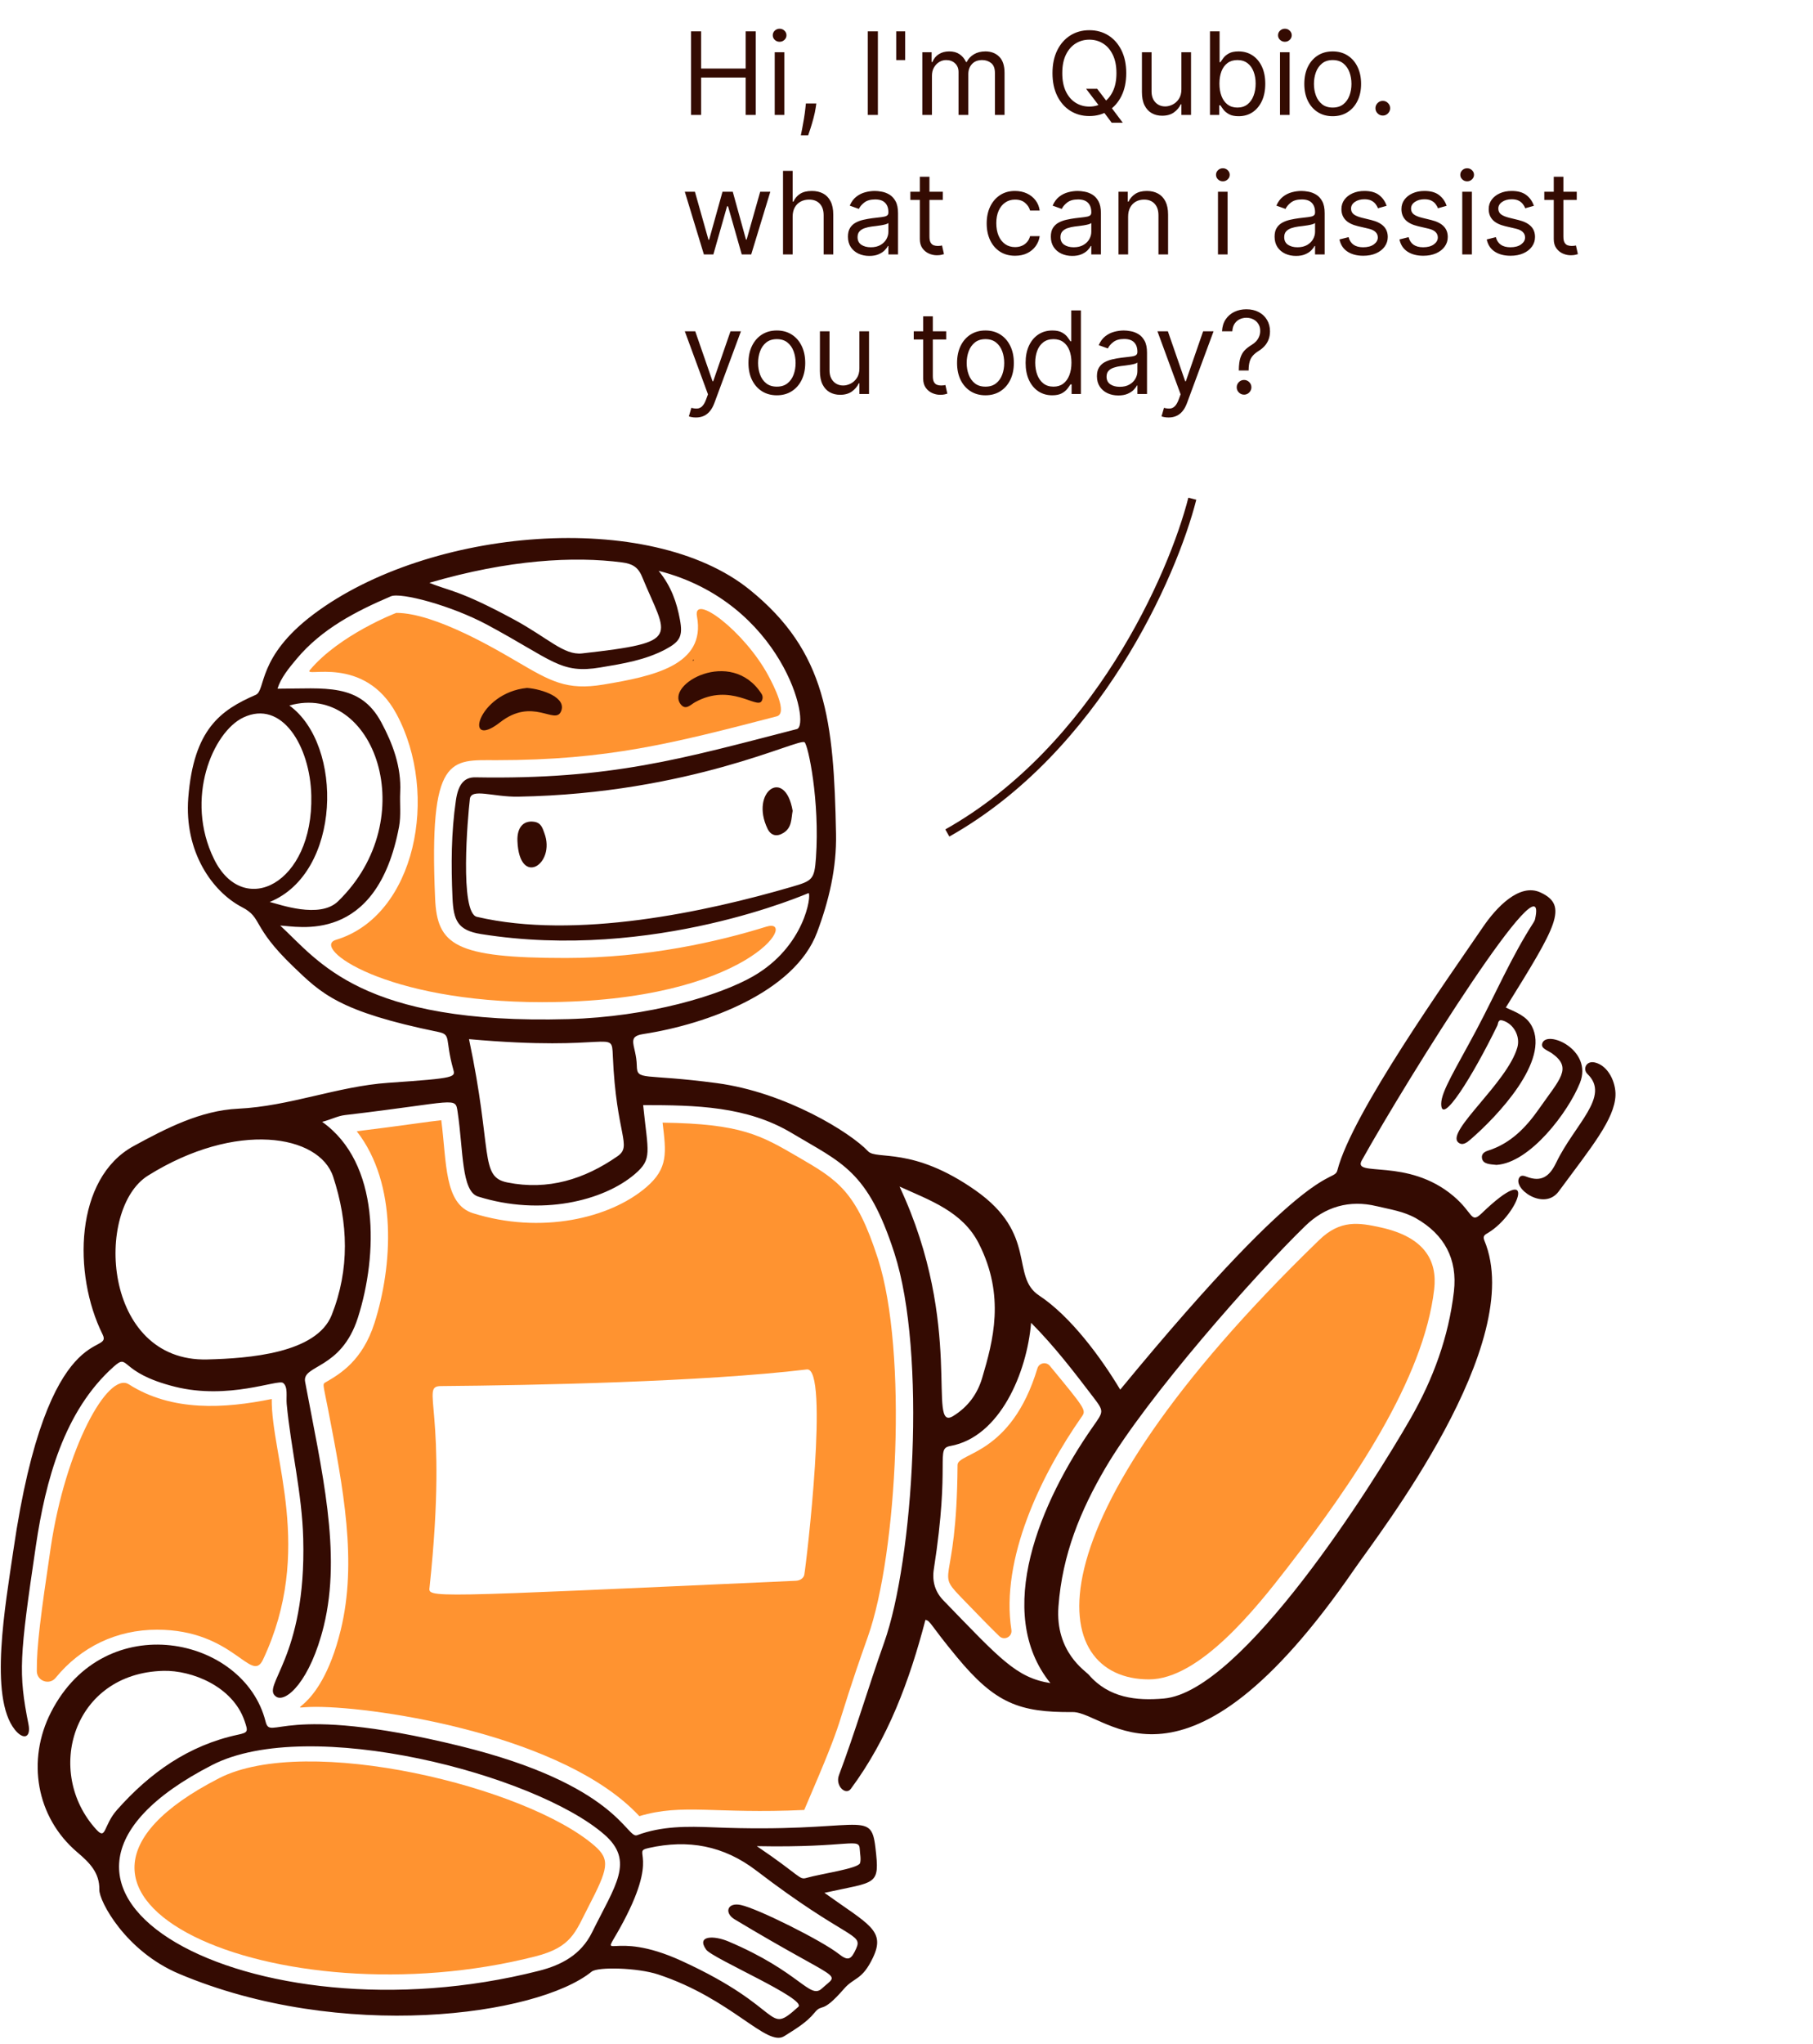
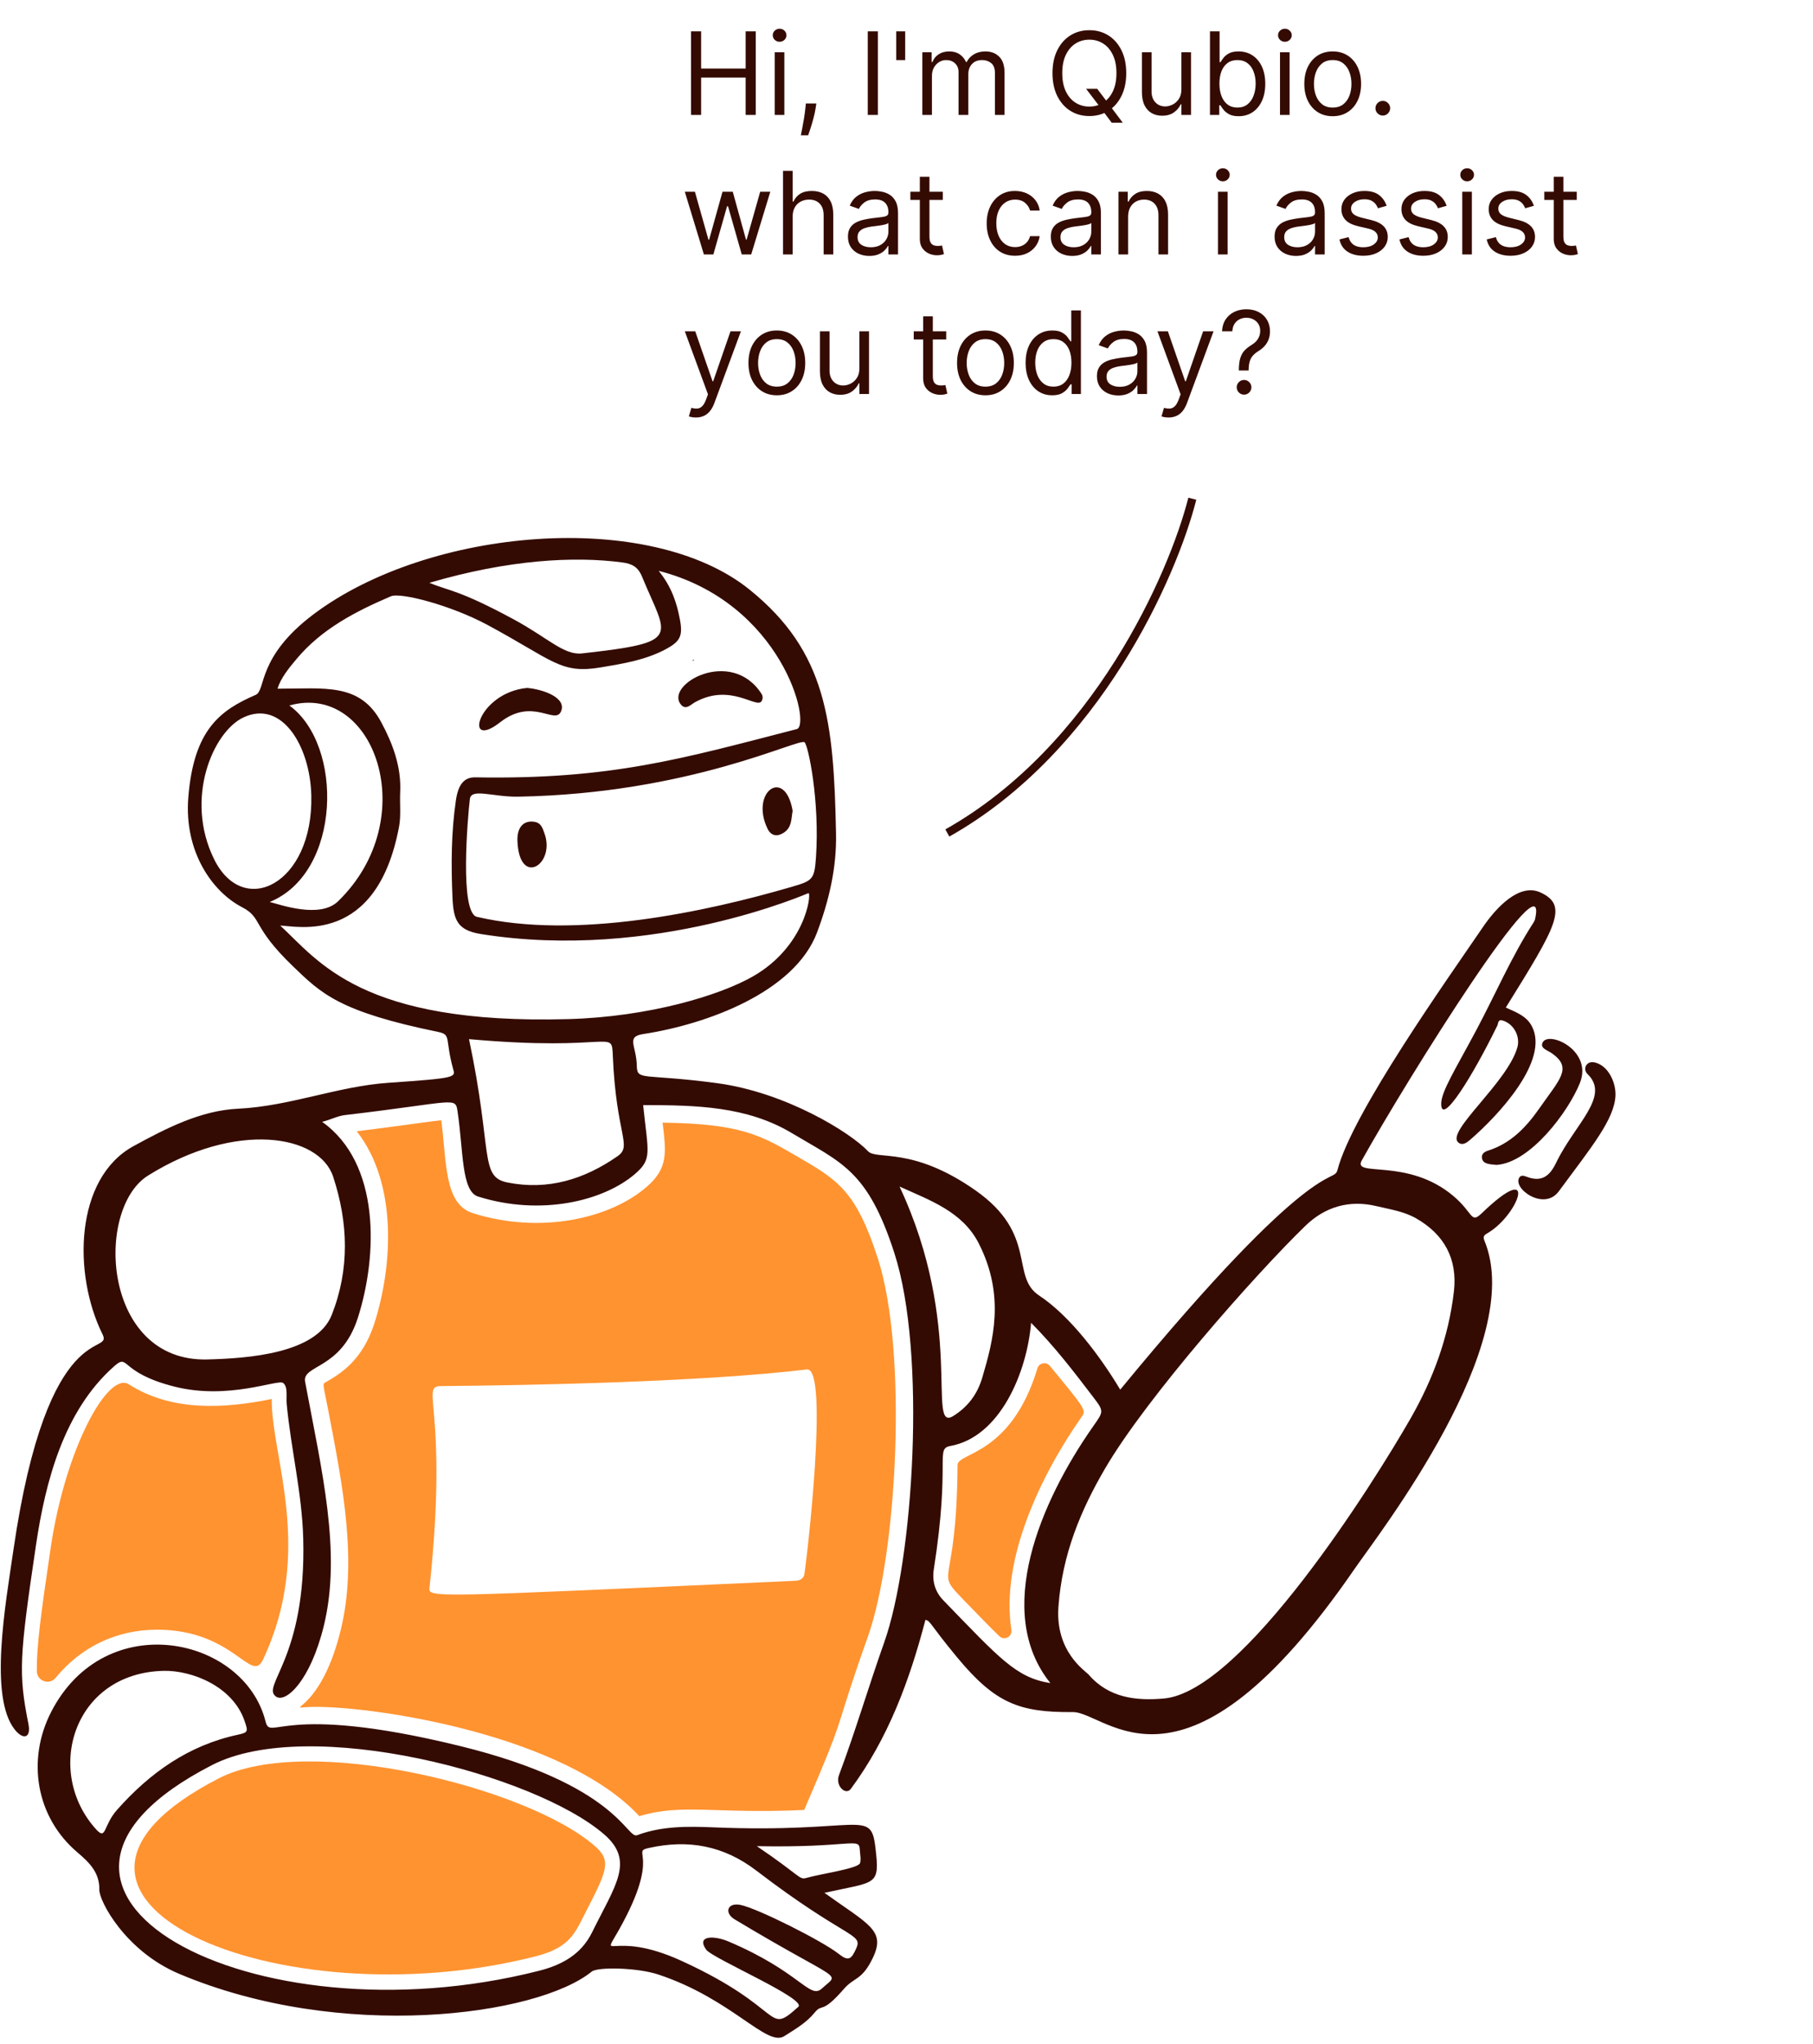
<svg xmlns="http://www.w3.org/2000/svg" width="221" height="249" viewBox="0 0 221 249" fill="none">
-   <path d="M66.129 122.096C46.82 122.096 37.899 115.42 40.945 114.505C50.673 111.581 53.59 96.765 48.337 86.998C44.41 79.697 36.939 82.632 37.762 81.648C41.365 77.338 48.273 74.669 48.313 74.669C53.043 74.669 60.661 79.224 63.066 80.628C67.115 82.994 69.078 84.146 73.544 83.403C79.619 82.392 86.066 81.051 84.96 75.109C84.407 72.144 90.758 76.928 93.654 82.302C94.325 83.547 96.049 86.918 94.679 87.274C82.043 90.555 74.104 92.613 60.493 92.613C54.938 92.613 52.268 91.881 53.04 109.473C53.288 115.122 55.448 116.714 68.946 116.714C78.925 116.714 87.619 114.702 93.404 112.9C97.469 111.634 91.376 122.094 66.13 122.094L66.129 122.096Z" fill="#FF9330" />
  <path d="M100.496 230.606C106.872 229.197 107.266 229.814 106.713 225.106C106.145 220.255 104.957 223.368 86.949 222.627C83.792 222.498 80.666 222.459 77.656 223.586C76.374 224.066 75.269 217.42 56.045 212.712C34.092 207.335 33.008 212.252 32.364 209.705C29.746 199.365 12.787 195.739 6.214 208.609C3.249 214.414 4.367 221.371 9.423 225.665C10.907 226.926 12.153 228.146 12.109 230.234C12.08 231.613 15.288 237.704 21.809 240.462C41.576 248.815 65.463 245.603 72.124 240.205C72.874 239.599 77.727 239.725 80.224 240.55C89.205 243.517 93.471 249.427 95.597 248.069C96.916 247.227 98.293 246.446 99.302 245.2C100.281 243.991 100.093 245.509 102.882 242.299C104.139 240.852 105.079 241.302 106.415 238.491C107.99 235.172 105.885 234.474 100.496 230.606ZM104.806 225.338C104.83 225.888 104.978 226.469 104.841 226.976C104.661 227.649 100.001 228.296 98.312 228.786C97.396 229.052 97.647 228.565 92.256 224.92C103.785 225.141 104.737 223.781 104.806 225.338ZM11.747 222.902C5.356 215.926 8.857 203.832 19.925 203.561C23.337 203.477 28.362 205.42 29.811 209.66C30.255 210.962 30.264 211.07 28.992 211.343C22.988 212.631 18.271 215.982 14.271 220.491C12.569 222.41 12.969 224.235 11.747 222.902ZM65.713 240.101C30.645 249.031 -4.015 230.362 25.86 215.033C37.669 208.973 65.193 216.147 73.657 223.495C77.396 226.741 75.007 229.675 72.164 235.433C70.82 238.156 68.431 239.409 65.713 240.101ZM104.371 237.384C103.759 238.755 103.396 238.961 102.244 238.049C100.241 236.464 92.401 232.533 90.3 232.086C88.647 231.734 88.254 233.056 89.551 233.836C102.791 241.798 102.44 240.185 100.18 242.268C98.696 243.633 97.556 240.242 88.799 236.532C87.022 235.779 84.843 235.794 86.079 237.526C86.85 238.606 98.392 243.525 97.312 244.495C93.303 248.098 95.903 244.754 83.054 238.884C74.429 234.943 73.096 239.339 75.547 234.937C80.666 225.741 76.819 225.645 79.092 225.14C83.879 224.074 88.193 224.839 92.193 227.896C103.216 236.319 105.216 235.496 104.371 237.384Z" fill="#340B02" />
  <path d="M177.742 139.169C178.262 139.64 178.823 139.19 179.221 138.848C182.582 135.956 188.961 129.178 186.712 124.995C186.047 123.759 184.802 123.32 183.554 122.753C189.72 112.829 191.247 110.325 187.773 108.727C185.195 107.542 182.369 110.592 180.772 112.937C176.526 119.166 164.816 135.613 163.028 142.563C162.584 144.292 160.396 140.335 136.552 169.303C134.201 165.37 130.488 160.353 126.661 157.831C123.126 155.499 126.558 150.385 118.894 145.014C111.188 139.613 106.861 141.375 105.809 140.254C103.685 137.992 95.802 133.086 87.397 131.961C78.317 130.746 77.663 131.732 77.624 129.83C77.573 127.368 76.274 126.307 78.408 125.98C86.23 124.783 96.876 120.846 99.596 113.602C101.047 109.737 101.993 105.742 101.91 101.583C101.638 87.773 100.735 79.41 91.397 71.856C79.178 61.97 52.29 64.263 38.223 74.835C31.29 80.045 32.432 84.107 31.173 84.654C26.86 86.525 23.609 88.858 22.952 97.18C22.433 103.777 25.886 108.646 29.501 110.522C32.052 111.846 30.601 112.816 35.729 117.741C39.147 121.024 41.289 123.24 53.418 125.723C55.045 126.056 54.223 126.563 55.228 130.202C55.517 131.25 55.781 131.338 47.352 131.918C41.148 132.345 35.315 134.775 29.041 135.073C24.472 135.289 20.28 137.446 16.276 139.633C9.099 143.554 8.864 155.224 12.494 162.55C13.851 165.288 5.827 159.994 1.63 188.873C0.666 195.507 -1.364 206.734 1.8 210.719C2.816 212.001 3.812 211.772 3.467 210.046C2.233 203.835 2.362 201.905 4.38 188.283C5.544 180.423 7.801 171.891 13.86 166.503C15.821 164.759 14.361 167.206 21.327 168.948C27.87 170.583 33.859 168.015 34.5 168.482C35.134 168.945 34.863 170.16 34.947 171.049C35.466 176.528 36.813 181.899 36.962 187.429C37.361 202.107 31.737 205.42 33.665 206.71C34.835 207.494 37.82 204.822 39.471 198.085C41.664 189.131 39.214 179.157 37.192 168.339C36.8 166.241 41.593 166.906 43.627 160.535C46.06 152.908 46.368 141.707 39.268 136.675C40.356 136.403 41.133 135.96 42.04 135.853C55.75 134.241 55.495 133.542 55.785 135.481C56.49 140.204 56.23 145.135 58.279 145.777C65.943 148.184 73.557 146.323 77.397 143.033C79.554 141.184 78.989 140.422 78.399 134.637C84.805 134.637 91.038 134.764 96.514 138.042C102.62 141.698 105.77 142.584 109.029 152.688C112.962 164.882 111.346 190.074 107.778 200.11C105.871 205.474 104.27 210.943 102.266 216.275C101.784 217.56 103.087 218.784 103.711 217.942C108.257 211.812 110.877 204.741 112.807 197.35C113.454 197.49 113.239 197.77 116.648 201.889C121.304 207.514 124.242 208.64 130.758 208.583C134.955 208.546 144.257 221.448 165.102 191.166C168.073 186.851 186.169 163.669 180.941 151.135C180.693 150.54 181.046 150.41 181.434 150.174C185.178 147.894 187.588 141.106 180.612 147.82C179.262 149.12 179.609 147.793 177.197 145.74C171.582 140.965 164.806 143.507 165.999 141.371C171.739 131.096 188.932 103.687 187.124 111.963C187.091 112.114 187.017 112.262 186.933 112.392C184.245 116.552 182.296 121.11 179.975 125.469C177.476 130.165 175.69 132.955 175.679 134.46C175.657 137.319 179.551 131.044 182.523 124.941C182.642 124.699 182.575 124.155 183.17 124.33C184.506 124.723 185.349 126.252 184.959 127.615C183.731 131.907 176.264 137.827 177.742 139.166V139.169ZM40.614 143.369C42.454 148.987 42.638 154.62 40.439 160.196C38.588 164.891 30.306 165.496 25.262 165.624C12.484 165.947 11.511 147.3 18.046 143.221C28.775 136.523 38.924 138.21 40.614 143.369ZM98.073 90.43C98.512 90.781 99.946 97.547 99.461 104.51C99.276 107.158 99.028 107.309 96.544 108.034C86.053 111.099 70.181 114.514 58.132 111.7C56.002 111.201 57.017 99.514 57.276 97.342C57.439 95.982 60.105 97.113 63.178 97.059C84.162 96.687 97.38 89.878 98.072 90.432L98.073 90.43ZM75.834 68.52C77.016 68.677 77.76 69.034 78.264 70.258C81.335 77.712 83.311 78.218 70.962 79.605C68.726 79.856 66.816 77.721 62.587 75.44C55.879 71.821 54.741 72.011 52.343 71.004C61.999 68.175 69.992 67.747 75.834 68.52ZM26.093 104.667C22.465 97.287 25.966 89.164 29.659 87.414C34.359 85.186 37.81 90.902 37.948 96.936C38.196 107.683 29.676 111.959 26.093 104.667ZM35.273 85.951C45.62 83.041 51.598 99.738 41.203 109.811C38.956 111.987 34.019 110.156 32.876 109.889C41.617 106.342 41.909 90.769 35.273 85.951ZM34.161 112.764C36.159 112.809 45.91 115.245 48.643 100.72C48.899 99.355 48.714 97.913 48.782 96.505C48.933 93.416 47.869 90.587 46.476 87.998C43.871 83.154 39.61 83.906 33.826 83.906C34.225 82.607 35.195 81.419 36.151 80.28C39.221 76.614 43.349 74.49 47.644 72.649C48.843 72.135 55.012 73.764 59.407 76.127C67.442 80.448 68.313 82.133 73.199 81.315C75.928 80.86 78.66 80.424 81.148 79.098C82.922 78.152 83.25 77.473 82.885 75.507C82.501 73.434 81.851 71.464 80.289 69.548C95.393 73.408 98.921 88.364 97.125 88.827C83.212 92.409 74.525 94.998 57.949 94.704C56.553 94.68 55.855 95.599 55.576 97.487C54.995 101.422 54.983 105.405 55.158 109.38C55.279 112.127 55.775 113.34 58.639 113.798C79.704 117.159 98.535 108.787 98.565 108.806C98.925 109.022 98.129 115.327 91.777 118.958C87.715 121.279 79.114 123.883 69.28 124.159C43.994 124.868 38.828 117.056 34.16 112.765L34.161 112.764ZM75.264 140.872C71.222 143.678 66.796 145.054 61.847 144.061C58.414 143.372 60.088 140.368 57.171 126.6C74.756 128.178 74.559 125.243 74.702 128.642C75.111 138.38 77.124 139.582 75.264 140.872ZM109.652 144.56C113.343 146.234 117.335 147.6 119.314 151.498C122.56 157.893 121.056 163.369 119.729 167.86C119.141 169.851 117.977 171.415 116.19 172.517C112.911 174.54 117.641 161.605 109.652 144.56ZM114.986 194.966C114.036 193.988 113.593 192.714 113.831 191.182C115.903 177.888 113.955 176.509 115.856 176.165C121.88 175.072 125.179 167.259 125.688 161.158C128.581 164.074 130.908 167.129 133.241 170.182C134.609 171.973 134.54 171.938 133.216 173.826C126.843 182.923 121.065 196.41 128.039 205.054C123.878 204.402 121.892 202.086 114.986 194.966ZM167.81 146.948C169.439 147.344 171.101 147.568 172.618 148.432C176.052 150.389 177.687 153.38 177.227 157.348C176.584 162.888 174.7 168.007 171.931 172.836C167.407 180.729 151.465 206.088 141.873 206.932C138.53 207.226 135.17 206.877 132.716 204.034C132.318 203.573 128.618 201.265 129.021 195.745C129.488 189.335 131.751 183.965 134.72 178.888C139.765 170.263 153.042 155.238 159.127 149.341C161.509 147.032 164.483 146.14 167.81 146.951V146.948Z" fill="#340B02" />
  <path d="M84.737 85.544C89.065 83.157 92.241 86.401 92.834 85.423C92.998 85.151 93.012 84.814 92.825 84.525C89.108 78.786 80.99 83.41 83.004 85.84C83.602 86.562 84.187 85.847 84.737 85.544Z" fill="#340B02" />
  <path d="M60.952 88.005C64.934 84.891 67.636 88.344 68.378 86.69C69.138 84.996 66.153 83.967 64.246 83.811C58.175 84.409 56.437 91.534 60.952 88.005Z" fill="#340B02" />
  <path d="M84.591 80.379C84.561 80.349 84.359 80.398 84.507 80.53L84.591 80.379Z" fill="#340B02" />
  <path d="M95.515 101.465C96.551 100.811 96.437 99.752 96.622 98.782C95.695 93.397 91.402 96.473 93.557 100.958C93.974 101.825 94.708 101.975 95.515 101.465Z" fill="#340B02" />
  <path d="M63.074 102.465C63.303 108.165 67.774 105.287 66.356 101.498C66.139 100.917 65.981 100.25 65.122 100.119C63.813 99.92 63.007 100.803 63.074 102.465Z" fill="#340B02" />
  <path d="M196.924 133.445C196.811 136.359 193.998 139.743 190.003 145.152C188.209 147.582 184.342 144.792 185.204 143.457C185.419 143.125 185.802 143.252 186.068 143.355C187.894 144.061 188.887 143.328 189.697 141.644C191.962 136.944 196.343 133.569 193.514 130.853C192.894 130.258 193.347 129.188 194.417 129.444C196.095 129.846 196.981 131.944 196.922 133.445H196.924Z" fill="#340B02" />
  <path d="M182.414 141.922C181.655 141.841 180.761 141.852 180.647 141.097C180.565 140.562 180.973 140.315 181.393 140.181C184.159 139.303 186.032 137.34 187.634 135.047C190.15 131.444 191.682 130.137 189.22 128.359C188.639 127.94 187.806 127.761 187.997 127.123C188.506 125.415 194.222 127.866 192.587 131.94C191.17 135.472 186.522 141.664 182.416 141.922H182.414Z" fill="#340B02" />
  <path d="M6.778 204.416C6.016 205.347 4.499 204.803 4.488 203.6C4.458 200.572 4.972 196.715 6.18 188.558C7.978 176.421 13.174 167.04 15.699 168.652C20.967 172.013 27.385 171.61 33.124 170.441C33.049 177.461 38.343 188.86 32.061 202.191C30.628 205.232 28.503 198.547 19.142 198.547C14.209 198.547 9.864 200.644 6.778 204.416Z" fill="#FF9330" />
-   <path d="M140.062 204.601C127.749 204.601 124.415 186.322 160.806 151.073C163.392 148.567 165.649 148.955 168.313 149.54C173.598 150.704 175.232 153.538 174.823 157.071C173.548 168.078 164.849 180.763 156.889 191.049C153.089 195.96 146.2 204.601 140.062 204.601Z" fill="#FF9330" />
  <path d="M26.687 216.65C37.425 211.141 64.21 217.698 72.469 224.868C74.443 226.581 74.134 227.654 71.693 232.369C70.128 235.391 69.692 237.223 65.265 238.35C33.986 246.317 -1.56 231.144 26.689 216.651L26.687 216.65Z" fill="#FF9330" />
  <path d="M123.285 198.574C123.415 199.405 122.418 199.921 121.814 199.338C120.669 198.233 119.32 196.839 117.644 195.107C113.676 191.01 116.626 194.224 116.723 178.479C116.733 176.95 123.261 177.311 126.457 166.711C126.659 166.04 127.527 165.865 127.971 166.403C132.345 171.694 132.415 171.809 131.869 172.586C126.896 179.675 121.94 189.946 123.287 198.572L123.285 198.574Z" fill="#FF9330" />
  <path d="M107.017 153.346C104.344 145.059 102.12 143.766 97.253 140.936C92.731 138.309 90.374 136.907 80.767 136.772C81.198 140.419 81.49 142.318 78.773 144.645C74.304 148.473 65.893 150.393 57.647 147.804C54.126 146.697 54.462 141.624 53.79 136.477C52.276 136.631 48.87 137.166 43.487 137.822C48.51 144.252 47.845 154.301 45.647 161.189C44.185 165.776 41.433 167.389 39.786 168.351C39.264 168.658 39.348 168.378 40.002 171.757C41.839 181.271 43.574 190.255 41.531 198.599C38.856 209.527 33.795 207.949 38.474 207.949C46.337 207.949 68.879 211.507 77.936 221.264C83.24 219.678 87.102 221.022 98.034 220.51C103.622 207.518 101.26 212.154 105.788 199.412C109.393 189.268 110.66 164.634 107.018 153.347L107.017 153.346ZM98.042 191.844C97.969 192.251 97.541 192.563 97.021 192.587C51.163 194.65 52.223 194.703 52.368 193.331C54.698 171.44 51.118 168.888 53.764 168.867C64.986 168.776 85.695 168.356 98.353 166.842C101.111 166.511 98.31 190.333 98.042 191.844Z" fill="#FF9330" />
  <path d="M84.232 14V3.818H85.465V8.352H90.894V3.818H92.127V14H90.894V9.446H85.465V14H84.232ZM94.436 14V6.364H95.61V14H94.436ZM95.033 5.091C94.804 5.091 94.607 5.013 94.441 4.857C94.279 4.701 94.198 4.514 94.198 4.295C94.198 4.077 94.279 3.889 94.441 3.734C94.607 3.578 94.804 3.5 95.033 3.5C95.262 3.5 95.457 3.578 95.62 3.734C95.785 3.889 95.868 4.077 95.868 4.295C95.868 4.514 95.785 4.701 95.62 4.857C95.457 5.013 95.262 5.091 95.033 5.091ZM99.509 12.608L99.429 13.145C99.373 13.523 99.287 13.927 99.171 14.358C99.058 14.789 98.94 15.195 98.818 15.576C98.695 15.957 98.594 16.26 98.514 16.486H97.62C97.663 16.274 97.719 15.994 97.788 15.646C97.858 15.298 97.928 14.908 97.997 14.477C98.07 14.05 98.13 13.612 98.176 13.165L98.236 12.608H99.509ZM107.012 3.818V14H105.779V3.818H107.012ZM110.339 3.818V7.318H109.245V3.818H110.339ZM112.428 14V6.364H113.562V7.557H113.661C113.82 7.149 114.077 6.833 114.432 6.607C114.787 6.379 115.212 6.264 115.71 6.264C116.213 6.264 116.633 6.379 116.967 6.607C117.305 6.833 117.569 7.149 117.758 7.557H117.837C118.033 7.162 118.326 6.849 118.717 6.617C119.108 6.382 119.577 6.264 120.124 6.264C120.807 6.264 121.366 6.478 121.8 6.906C122.234 7.33 122.451 7.991 122.451 8.889V14H121.278V8.889C121.278 8.326 121.124 7.923 120.815 7.681C120.507 7.439 120.144 7.318 119.727 7.318C119.19 7.318 118.774 7.481 118.479 7.805C118.184 8.127 118.036 8.535 118.036 9.028V14H116.843V8.77C116.843 8.336 116.702 7.986 116.421 7.721C116.139 7.452 115.776 7.318 115.332 7.318C115.027 7.318 114.742 7.399 114.477 7.562C114.215 7.724 114.003 7.95 113.84 8.238C113.681 8.523 113.602 8.853 113.602 9.227V14H112.428ZM132.392 10.818H133.744L134.878 12.31L135.176 12.707L136.866 14.954H135.514L134.4 13.463L134.122 13.085L132.392 10.818ZM137.284 8.909C137.284 9.983 137.09 10.911 136.702 11.693C136.314 12.475 135.782 13.079 135.106 13.503C134.43 13.927 133.658 14.139 132.789 14.139C131.921 14.139 131.149 13.927 130.473 13.503C129.797 13.079 129.265 12.475 128.877 11.693C128.489 10.911 128.295 9.983 128.295 8.909C128.295 7.835 128.489 6.907 128.877 6.125C129.265 5.343 129.797 4.74 130.473 4.315C131.149 3.891 131.921 3.679 132.789 3.679C133.658 3.679 134.43 3.891 135.106 4.315C135.782 4.74 136.314 5.343 136.702 6.125C137.09 6.907 137.284 7.835 137.284 8.909ZM136.091 8.909C136.091 8.027 135.943 7.283 135.648 6.677C135.356 6.07 134.96 5.611 134.46 5.3C133.963 4.988 133.406 4.832 132.789 4.832C132.173 4.832 131.615 4.988 131.114 5.3C130.617 5.611 130.221 6.07 129.926 6.677C129.634 7.283 129.488 8.027 129.488 8.909C129.488 9.791 129.634 10.535 129.926 11.141C130.221 11.748 130.617 12.207 131.114 12.518C131.615 12.83 132.173 12.986 132.789 12.986C133.406 12.986 133.963 12.83 134.46 12.518C134.96 12.207 135.356 11.748 135.648 11.141C135.943 10.535 136.091 9.791 136.091 8.909ZM144.01 10.878V6.364H145.184V14H144.01V12.707H143.931C143.752 13.095 143.473 13.425 143.096 13.697C142.718 13.965 142.24 14.099 141.664 14.099C141.187 14.099 140.762 13.995 140.391 13.786C140.02 13.574 139.728 13.256 139.516 12.832C139.304 12.404 139.198 11.866 139.198 11.216V6.364H140.371V11.136C140.371 11.693 140.527 12.137 140.838 12.469C141.153 12.8 141.554 12.966 142.042 12.966C142.333 12.966 142.63 12.891 142.932 12.742C143.236 12.593 143.492 12.364 143.697 12.056C143.906 11.748 144.01 11.355 144.01 10.878ZM147.492 14V3.818H148.665V7.577H148.764C148.851 7.444 148.97 7.275 149.122 7.07C149.278 6.861 149.5 6.675 149.789 6.513C150.08 6.347 150.475 6.264 150.972 6.264C151.615 6.264 152.182 6.425 152.672 6.746C153.163 7.068 153.545 7.524 153.821 8.114C154.096 8.704 154.233 9.4 154.233 10.202C154.233 11.01 154.096 11.711 153.821 12.305C153.545 12.895 153.164 13.352 152.677 13.677C152.19 13.998 151.628 14.159 150.992 14.159C150.501 14.159 150.108 14.078 149.813 13.915C149.518 13.75 149.291 13.562 149.132 13.354C148.973 13.142 148.851 12.966 148.764 12.827H148.625V14H147.492ZM148.645 10.182C148.645 10.758 148.73 11.267 148.899 11.708C149.068 12.146 149.315 12.489 149.639 12.737C149.964 12.982 150.362 13.105 150.833 13.105C151.323 13.105 151.732 12.976 152.061 12.717C152.392 12.456 152.641 12.104 152.806 11.663C152.975 11.219 153.06 10.725 153.06 10.182C153.06 9.645 152.977 9.161 152.811 8.73C152.649 8.296 152.402 7.953 152.071 7.701C151.742 7.446 151.33 7.318 150.833 7.318C150.355 7.318 149.954 7.439 149.63 7.681C149.305 7.92 149.059 8.255 148.894 8.685C148.728 9.113 148.645 9.612 148.645 10.182ZM156.028 14V6.364H157.201V14H156.028ZM156.625 5.091C156.396 5.091 156.199 5.013 156.033 4.857C155.871 4.701 155.789 4.514 155.789 4.295C155.789 4.077 155.871 3.889 156.033 3.734C156.199 3.578 156.396 3.5 156.625 3.5C156.853 3.5 157.049 3.578 157.211 3.734C157.377 3.889 157.46 4.077 157.46 4.295C157.46 4.514 157.377 4.701 157.211 4.857C157.049 5.013 156.853 5.091 156.625 5.091ZM162.452 14.159C161.763 14.159 161.158 13.995 160.638 13.667C160.121 13.339 159.716 12.88 159.425 12.29C159.136 11.7 158.992 11.01 158.992 10.222C158.992 9.426 159.136 8.732 159.425 8.138C159.716 7.545 160.121 7.085 160.638 6.756C161.158 6.428 161.763 6.264 162.452 6.264C163.142 6.264 163.745 6.428 164.262 6.756C164.782 7.085 165.187 7.545 165.475 8.138C165.767 8.732 165.913 9.426 165.913 10.222C165.913 11.01 165.767 11.7 165.475 12.29C165.187 12.88 164.782 13.339 164.262 13.667C163.745 13.995 163.142 14.159 162.452 14.159ZM162.452 13.105C162.976 13.105 163.407 12.971 163.745 12.702C164.083 12.434 164.333 12.081 164.496 11.643C164.658 11.206 164.739 10.732 164.739 10.222C164.739 9.711 164.658 9.236 164.496 8.795C164.333 8.354 164.083 7.998 163.745 7.726C163.407 7.454 162.976 7.318 162.452 7.318C161.929 7.318 161.498 7.454 161.16 7.726C160.822 7.998 160.572 8.354 160.409 8.795C160.247 9.236 160.166 9.711 160.166 10.222C160.166 10.732 160.247 11.206 160.409 11.643C160.572 12.081 160.822 12.434 161.16 12.702C161.498 12.971 161.929 13.105 162.452 13.105ZM168.559 14.079C168.314 14.079 168.103 13.992 167.927 13.816C167.752 13.64 167.664 13.43 167.664 13.185C167.664 12.939 167.752 12.729 167.927 12.553C168.103 12.378 168.314 12.29 168.559 12.29C168.804 12.29 169.015 12.378 169.19 12.553C169.366 12.729 169.454 12.939 169.454 13.185C169.454 13.347 169.412 13.496 169.329 13.632C169.25 13.768 169.142 13.877 169.006 13.96C168.874 14.04 168.725 14.079 168.559 14.079ZM85.803 31L83.477 23.364H84.71L86.36 29.21H86.44L88.07 23.364H89.323L90.934 29.19H91.013L92.664 23.364H93.897L91.57 31H90.417L88.746 25.134H88.627L86.957 31H85.803ZM96.621 26.406V31H95.448V20.818H96.621V24.557H96.721C96.9 24.162 97.168 23.849 97.526 23.617C97.888 23.382 98.368 23.264 98.968 23.264C99.488 23.264 99.944 23.369 100.335 23.577C100.726 23.783 101.029 24.099 101.245 24.527C101.463 24.951 101.573 25.491 101.573 26.148V31H100.4V26.227C100.4 25.621 100.242 25.152 99.928 24.82C99.616 24.486 99.183 24.318 98.63 24.318C98.246 24.318 97.901 24.399 97.596 24.562C97.294 24.724 97.056 24.961 96.88 25.273C96.708 25.584 96.621 25.962 96.621 26.406ZM105.967 31.179C105.483 31.179 105.043 31.088 104.649 30.905C104.255 30.72 103.941 30.453 103.709 30.105C103.477 29.754 103.361 29.329 103.361 28.832C103.361 28.395 103.448 28.04 103.62 27.768C103.792 27.493 104.023 27.278 104.311 27.122C104.599 26.966 104.918 26.85 105.266 26.774C105.617 26.695 105.97 26.632 106.324 26.585C106.788 26.526 107.165 26.481 107.453 26.451C107.745 26.418 107.957 26.363 108.089 26.287C108.225 26.211 108.293 26.078 108.293 25.889V25.849C108.293 25.359 108.159 24.978 107.891 24.706C107.625 24.434 107.223 24.298 106.682 24.298C106.122 24.298 105.683 24.421 105.365 24.666C105.047 24.912 104.823 25.173 104.694 25.452L103.58 25.054C103.779 24.59 104.044 24.229 104.376 23.97C104.71 23.708 105.075 23.526 105.469 23.423C105.867 23.317 106.258 23.264 106.643 23.264C106.888 23.264 107.17 23.294 107.488 23.354C107.809 23.41 108.119 23.528 108.418 23.707C108.719 23.886 108.969 24.156 109.168 24.517C109.367 24.878 109.467 25.362 109.467 25.969V31H108.293V29.966H108.234C108.154 30.132 108.021 30.309 107.836 30.498C107.65 30.687 107.403 30.848 107.095 30.98C106.787 31.113 106.411 31.179 105.967 31.179ZM106.145 30.125C106.609 30.125 107.001 30.034 107.319 29.852C107.64 29.669 107.882 29.434 108.045 29.146C108.21 28.857 108.293 28.554 108.293 28.236V27.162C108.243 27.222 108.134 27.276 107.965 27.326C107.799 27.372 107.607 27.414 107.388 27.45C107.173 27.483 106.962 27.513 106.757 27.54C106.555 27.563 106.391 27.583 106.265 27.599C105.96 27.639 105.675 27.704 105.41 27.793C105.148 27.88 104.936 28.01 104.773 28.186C104.614 28.358 104.535 28.594 104.535 28.892C104.535 29.3 104.685 29.608 104.987 29.817C105.292 30.022 105.678 30.125 106.145 30.125ZM114.929 23.364V24.358H110.972V23.364H114.929ZM112.125 21.534H113.298V28.812C113.298 29.144 113.346 29.392 113.443 29.558C113.542 29.721 113.668 29.83 113.82 29.886C113.976 29.939 114.14 29.966 114.313 29.966C114.442 29.966 114.548 29.959 114.631 29.946C114.714 29.93 114.78 29.916 114.83 29.906L115.068 30.96C114.989 30.99 114.878 31.02 114.735 31.05C114.593 31.083 114.412 31.099 114.193 31.099C113.862 31.099 113.537 31.028 113.219 30.886C112.904 30.743 112.642 30.526 112.433 30.234C112.228 29.943 112.125 29.575 112.125 29.131V21.534ZM123.734 31.159C123.018 31.159 122.401 30.99 121.884 30.652C121.367 30.314 120.97 29.848 120.691 29.255C120.413 28.662 120.274 27.984 120.274 27.222C120.274 26.446 120.416 25.762 120.701 25.168C120.989 24.572 121.39 24.106 121.904 23.771C122.421 23.433 123.024 23.264 123.714 23.264C124.251 23.264 124.735 23.364 125.166 23.562C125.596 23.761 125.949 24.04 126.224 24.398C126.5 24.756 126.67 25.173 126.737 25.651H125.563C125.474 25.303 125.275 24.994 124.967 24.726C124.662 24.454 124.251 24.318 123.734 24.318C123.276 24.318 122.875 24.438 122.531 24.676C122.189 24.912 121.922 25.245 121.73 25.675C121.541 26.103 121.447 26.605 121.447 27.182C121.447 27.772 121.54 28.285 121.725 28.723C121.914 29.16 122.179 29.5 122.521 29.742C122.865 29.984 123.27 30.105 123.734 30.105C124.039 30.105 124.315 30.052 124.564 29.946C124.813 29.84 125.023 29.688 125.195 29.489C125.368 29.29 125.49 29.051 125.563 28.773H126.737C126.67 29.224 126.506 29.63 126.244 29.991C125.986 30.349 125.643 30.634 125.215 30.846C124.791 31.055 124.297 31.159 123.734 31.159ZM130.699 31.179C130.215 31.179 129.776 31.088 129.381 30.905C128.987 30.72 128.674 30.453 128.442 30.105C128.21 29.754 128.094 29.329 128.094 28.832C128.094 28.395 128.18 28.04 128.352 27.768C128.525 27.493 128.755 27.278 129.043 27.122C129.332 26.966 129.65 26.85 129.998 26.774C130.349 26.695 130.702 26.632 131.057 26.585C131.521 26.526 131.897 26.481 132.185 26.451C132.477 26.418 132.689 26.363 132.822 26.287C132.958 26.211 133.026 26.078 133.026 25.889V25.849C133.026 25.359 132.891 24.978 132.623 24.706C132.358 24.434 131.955 24.298 131.415 24.298C130.855 24.298 130.416 24.421 130.097 24.666C129.779 24.912 129.555 25.173 129.426 25.452L128.313 25.054C128.511 24.59 128.777 24.229 129.108 23.97C129.443 23.708 129.807 23.526 130.202 23.423C130.599 23.317 130.991 23.264 131.375 23.264C131.62 23.264 131.902 23.294 132.22 23.354C132.542 23.41 132.852 23.528 133.15 23.707C133.452 23.886 133.702 24.156 133.901 24.517C134.099 24.878 134.199 25.362 134.199 25.969V31H133.026V29.966H132.966C132.886 30.132 132.754 30.309 132.568 30.498C132.383 30.687 132.136 30.848 131.827 30.98C131.519 31.113 131.143 31.179 130.699 31.179ZM130.878 30.125C131.342 30.125 131.733 30.034 132.051 29.852C132.373 29.669 132.615 29.434 132.777 29.146C132.943 28.857 133.026 28.554 133.026 28.236V27.162C132.976 27.222 132.867 27.276 132.698 27.326C132.532 27.372 132.34 27.414 132.121 27.45C131.905 27.483 131.695 27.513 131.489 27.54C131.287 27.563 131.123 27.583 130.997 27.599C130.692 27.639 130.407 27.704 130.142 27.793C129.88 27.88 129.668 28.01 129.506 28.186C129.347 28.358 129.267 28.594 129.267 28.892C129.267 29.3 129.418 29.608 129.72 29.817C130.024 30.022 130.411 30.125 130.878 30.125ZM137.514 26.406V31H136.34V23.364H137.474V24.557H137.573C137.752 24.169 138.024 23.858 138.389 23.622C138.753 23.384 139.224 23.264 139.801 23.264C140.318 23.264 140.77 23.37 141.158 23.582C141.546 23.791 141.847 24.109 142.063 24.537C142.278 24.961 142.386 25.498 142.386 26.148V31H141.213V26.227C141.213 25.627 141.057 25.16 140.745 24.825C140.434 24.487 140.006 24.318 139.463 24.318C139.088 24.318 138.753 24.399 138.458 24.562C138.167 24.724 137.936 24.961 137.767 25.273C137.598 25.584 137.514 25.962 137.514 26.406ZM148.467 31V23.364H149.641V31H148.467ZM149.064 22.091C148.835 22.091 148.638 22.013 148.472 21.857C148.31 21.701 148.229 21.514 148.229 21.296C148.229 21.077 148.31 20.889 148.472 20.734C148.638 20.578 148.835 20.5 149.064 20.5C149.293 20.5 149.488 20.578 149.651 20.734C149.816 20.889 149.899 21.077 149.899 21.296C149.899 21.514 149.816 21.701 149.651 21.857C149.488 22.013 149.293 22.091 149.064 22.091ZM157.974 31.179C157.49 31.179 157.051 31.088 156.657 30.905C156.262 30.72 155.949 30.453 155.717 30.105C155.485 29.754 155.369 29.329 155.369 28.832C155.369 28.395 155.455 28.04 155.628 27.768C155.8 27.493 156.03 27.278 156.319 27.122C156.607 26.966 156.925 26.85 157.273 26.774C157.625 26.695 157.978 26.632 158.332 26.585C158.796 26.526 159.172 26.481 159.461 26.451C159.752 26.418 159.965 26.363 160.097 26.287C160.233 26.211 160.301 26.078 160.301 25.889V25.849C160.301 25.359 160.167 24.978 159.898 24.706C159.633 24.434 159.23 24.298 158.69 24.298C158.13 24.298 157.691 24.421 157.373 24.666C157.055 24.912 156.831 25.173 156.702 25.452L155.588 25.054C155.787 24.59 156.052 24.229 156.383 23.97C156.718 23.708 157.083 23.526 157.477 23.423C157.875 23.317 158.266 23.264 158.65 23.264C158.896 23.264 159.177 23.294 159.496 23.354C159.817 23.41 160.127 23.528 160.425 23.707C160.727 23.886 160.977 24.156 161.176 24.517C161.375 24.878 161.474 25.362 161.474 25.969V31H160.301V29.966H160.241C160.162 30.132 160.029 30.309 159.844 30.498C159.658 30.687 159.411 30.848 159.103 30.98C158.795 31.113 158.418 31.179 157.974 31.179ZM158.153 30.125C158.617 30.125 159.008 30.034 159.327 29.852C159.648 29.669 159.89 29.434 160.052 29.146C160.218 28.857 160.301 28.554 160.301 28.236V27.162C160.251 27.222 160.142 27.276 159.973 27.326C159.807 27.372 159.615 27.414 159.396 27.45C159.181 27.483 158.97 27.513 158.765 27.54C158.563 27.563 158.399 27.583 158.273 27.599C157.968 27.639 157.683 27.704 157.418 27.793C157.156 27.88 156.944 28.01 156.781 28.186C156.622 28.358 156.543 28.594 156.543 28.892C156.543 29.3 156.693 29.608 156.995 29.817C157.3 30.022 157.686 30.125 158.153 30.125ZM169.025 25.074L167.971 25.372C167.905 25.197 167.807 25.026 167.678 24.86C167.552 24.691 167.379 24.552 167.161 24.442C166.942 24.333 166.662 24.278 166.32 24.278C165.853 24.278 165.464 24.386 165.152 24.602C164.844 24.814 164.69 25.084 164.69 25.412C164.69 25.704 164.796 25.934 165.008 26.103C165.22 26.272 165.551 26.413 166.002 26.526L167.136 26.804C167.818 26.97 168.327 27.223 168.662 27.565C168.997 27.903 169.164 28.338 169.164 28.872C169.164 29.31 169.038 29.701 168.786 30.046C168.538 30.39 168.19 30.662 167.742 30.861C167.295 31.06 166.774 31.159 166.181 31.159C165.402 31.159 164.758 30.99 164.247 30.652C163.737 30.314 163.414 29.82 163.278 29.171L164.391 28.892C164.497 29.303 164.698 29.611 164.993 29.817C165.291 30.022 165.681 30.125 166.161 30.125C166.708 30.125 167.142 30.009 167.464 29.777C167.789 29.542 167.951 29.26 167.951 28.932C167.951 28.667 167.858 28.445 167.673 28.266C167.487 28.083 167.202 27.947 166.818 27.858L165.545 27.56C164.845 27.394 164.332 27.137 164.004 26.789C163.679 26.438 163.516 25.999 163.516 25.472C163.516 25.041 163.637 24.66 163.879 24.328C164.125 23.997 164.458 23.736 164.879 23.548C165.303 23.359 165.783 23.264 166.32 23.264C167.076 23.264 167.669 23.43 168.1 23.761C168.534 24.093 168.843 24.53 169.025 25.074ZM176.339 25.074L175.285 25.372C175.219 25.197 175.121 25.026 174.992 24.86C174.866 24.691 174.694 24.552 174.475 24.442C174.256 24.333 173.976 24.278 173.635 24.278C173.168 24.278 172.778 24.386 172.467 24.602C172.158 24.814 172.004 25.084 172.004 25.412C172.004 25.704 172.11 25.934 172.322 26.103C172.534 26.272 172.866 26.413 173.317 26.526L174.45 26.804C175.133 26.97 175.642 27.223 175.976 27.565C176.311 27.903 176.479 28.338 176.479 28.872C176.479 29.31 176.353 29.701 176.101 30.046C175.852 30.39 175.504 30.662 175.057 30.861C174.609 31.06 174.089 31.159 173.496 31.159C172.717 31.159 172.072 30.99 171.562 30.652C171.051 30.314 170.728 29.82 170.592 29.171L171.706 28.892C171.812 29.303 172.012 29.611 172.307 29.817C172.606 30.022 172.995 30.125 173.476 30.125C174.023 30.125 174.457 30.009 174.778 29.777C175.103 29.542 175.266 29.26 175.266 28.932C175.266 28.667 175.173 28.445 174.987 28.266C174.801 28.083 174.516 27.947 174.132 27.858L172.859 27.56C172.16 27.394 171.646 27.137 171.318 26.789C170.993 26.438 170.831 25.999 170.831 25.472C170.831 25.041 170.952 24.66 171.194 24.328C171.439 23.997 171.772 23.736 172.193 23.548C172.617 23.359 173.098 23.264 173.635 23.264C174.391 23.264 174.984 23.43 175.415 23.761C175.849 24.093 176.157 24.53 176.339 25.074ZM178.245 31V23.364H179.418V31H178.245ZM178.841 22.091C178.613 22.091 178.415 22.013 178.25 21.857C178.087 21.701 178.006 21.514 178.006 21.296C178.006 21.077 178.087 20.889 178.25 20.734C178.415 20.578 178.613 20.5 178.841 20.5C179.07 20.5 179.266 20.578 179.428 20.734C179.594 20.889 179.677 21.077 179.677 21.296C179.677 21.514 179.594 21.701 179.428 21.857C179.266 22.013 179.07 22.091 178.841 22.091ZM186.976 25.074L185.922 25.372C185.856 25.197 185.758 25.026 185.629 24.86C185.503 24.691 185.33 24.552 185.112 24.442C184.893 24.333 184.613 24.278 184.272 24.278C183.804 24.278 183.415 24.386 183.103 24.602C182.795 24.814 182.641 25.084 182.641 25.412C182.641 25.704 182.747 25.934 182.959 26.103C183.171 26.272 183.503 26.413 183.953 26.526L185.087 26.804C185.77 26.97 186.278 27.223 186.613 27.565C186.948 27.903 187.115 28.338 187.115 28.872C187.115 29.31 186.989 29.701 186.737 30.046C186.489 30.39 186.141 30.662 185.693 30.861C185.246 31.06 184.726 31.159 184.132 31.159C183.353 31.159 182.709 30.99 182.198 30.652C181.688 30.314 181.365 29.82 181.229 29.171L182.343 28.892C182.449 29.303 182.649 29.611 182.944 29.817C183.242 30.022 183.632 30.125 184.112 30.125C184.659 30.125 185.094 30.009 185.415 29.777C185.74 29.542 185.902 29.26 185.902 28.932C185.902 28.667 185.809 28.445 185.624 28.266C185.438 28.083 185.153 27.947 184.769 27.858L183.496 27.56C182.797 27.394 182.283 27.137 181.955 26.789C181.63 26.438 181.468 25.999 181.468 25.472C181.468 25.041 181.589 24.66 181.83 24.328C182.076 23.997 182.409 23.736 182.83 23.548C183.254 23.359 183.735 23.264 184.272 23.264C185.027 23.264 185.621 23.43 186.051 23.761C186.486 24.093 186.794 24.53 186.976 25.074ZM192.202 23.364V24.358H188.245V23.364H192.202ZM189.399 21.534H190.572V28.812C190.572 29.144 190.62 29.392 190.716 29.558C190.815 29.721 190.941 29.83 191.094 29.886C191.25 29.939 191.414 29.966 191.586 29.966C191.715 29.966 191.821 29.959 191.904 29.946C191.987 29.93 192.053 29.916 192.103 29.906L192.342 30.96C192.262 30.99 192.151 31.02 192.009 31.05C191.866 31.083 191.685 31.099 191.467 31.099C191.135 31.099 190.81 31.028 190.492 30.886C190.177 30.743 189.916 30.526 189.707 30.234C189.501 29.943 189.399 29.575 189.399 29.131V21.534ZM84.829 50.864C84.63 50.864 84.453 50.847 84.297 50.814C84.141 50.784 84.033 50.754 83.974 50.724L84.272 49.69C84.557 49.763 84.809 49.79 85.028 49.77C85.246 49.75 85.44 49.652 85.609 49.477C85.782 49.304 85.939 49.024 86.082 48.636L86.3 48.04L83.477 40.364H84.749L86.857 46.449H86.937L89.045 40.364H90.317L87.076 49.114C86.93 49.508 86.749 49.834 86.534 50.093C86.319 50.355 86.068 50.549 85.783 50.675C85.502 50.801 85.183 50.864 84.829 50.864ZM94.695 48.159C94.006 48.159 93.401 47.995 92.88 47.667C92.363 47.339 91.959 46.88 91.667 46.29C91.379 45.7 91.235 45.01 91.235 44.222C91.235 43.426 91.379 42.732 91.667 42.139C91.959 41.545 92.363 41.084 92.88 40.756C93.401 40.428 94.006 40.264 94.695 40.264C95.384 40.264 95.988 40.428 96.505 40.756C97.025 41.084 97.429 41.545 97.718 42.139C98.009 42.732 98.155 43.426 98.155 44.222C98.155 45.01 98.009 45.7 97.718 46.29C97.429 46.88 97.025 47.339 96.505 47.667C95.988 47.995 95.384 48.159 94.695 48.159ZM94.695 47.105C95.219 47.105 95.65 46.971 95.988 46.702C96.326 46.434 96.576 46.081 96.738 45.644C96.901 45.206 96.982 44.732 96.982 44.222C96.982 43.711 96.901 43.236 96.738 42.795C96.576 42.354 96.326 41.998 95.988 41.726C95.65 41.454 95.219 41.318 94.695 41.318C94.171 41.318 93.74 41.454 93.402 41.726C93.064 41.998 92.814 42.354 92.652 42.795C92.489 43.236 92.408 43.711 92.408 44.222C92.408 44.732 92.489 45.206 92.652 45.644C92.814 46.081 93.064 46.434 93.402 46.702C93.74 46.971 94.171 47.105 94.695 47.105ZM104.758 44.878V40.364H105.932V48H104.758V46.707H104.679C104.5 47.095 104.221 47.425 103.844 47.697C103.466 47.965 102.989 48.099 102.412 48.099C101.935 48.099 101.51 47.995 101.139 47.786C100.768 47.574 100.476 47.256 100.264 46.832C100.052 46.404 99.946 45.865 99.946 45.216V40.364H101.119V45.136C101.119 45.693 101.275 46.137 101.587 46.469C101.901 46.8 102.302 46.966 102.79 46.966C103.081 46.966 103.378 46.891 103.68 46.742C103.984 46.593 104.24 46.364 104.445 46.056C104.654 45.748 104.758 45.355 104.758 44.878ZM115.339 40.364V41.358H111.382V40.364H115.339ZM112.535 38.534H113.709V45.812C113.709 46.144 113.757 46.392 113.853 46.558C113.952 46.721 114.078 46.83 114.231 46.886C114.386 46.939 114.55 46.966 114.723 46.966C114.852 46.966 114.958 46.959 115.041 46.946C115.124 46.929 115.19 46.916 115.24 46.906L115.478 47.96C115.399 47.99 115.288 48.02 115.145 48.05C115.003 48.083 114.822 48.099 114.603 48.099C114.272 48.099 113.947 48.028 113.629 47.886C113.314 47.743 113.052 47.526 112.843 47.234C112.638 46.943 112.535 46.575 112.535 46.131V38.534ZM120.124 48.159C119.435 48.159 118.83 47.995 118.31 47.667C117.793 47.339 117.388 46.88 117.097 46.29C116.808 45.7 116.664 45.01 116.664 44.222C116.664 43.426 116.808 42.732 117.097 42.139C117.388 41.545 117.793 41.084 118.31 40.756C118.83 40.428 119.435 40.264 120.124 40.264C120.814 40.264 121.417 40.428 121.934 40.756C122.454 41.084 122.859 41.545 123.147 42.139C123.439 42.732 123.585 43.426 123.585 44.222C123.585 45.01 123.439 45.7 123.147 46.29C122.859 46.88 122.454 47.339 121.934 47.667C121.417 47.995 120.814 48.159 120.124 48.159ZM120.124 47.105C120.648 47.105 121.079 46.971 121.417 46.702C121.755 46.434 122.005 46.081 122.168 45.644C122.33 45.206 122.411 44.732 122.411 44.222C122.411 43.711 122.33 43.236 122.168 42.795C122.005 42.354 121.755 41.998 121.417 41.726C121.079 41.454 120.648 41.318 120.124 41.318C119.601 41.318 119.17 41.454 118.832 41.726C118.494 41.998 118.243 42.354 118.081 42.795C117.919 43.236 117.837 43.711 117.837 44.222C117.837 44.732 117.919 45.206 118.081 45.644C118.243 46.081 118.494 46.434 118.832 46.702C119.17 46.971 119.601 47.105 120.124 47.105ZM128.259 48.159C127.623 48.159 127.061 47.998 126.574 47.677C126.087 47.352 125.705 46.895 125.43 46.305C125.155 45.711 125.018 45.01 125.018 44.202C125.018 43.4 125.155 42.704 125.43 42.114C125.705 41.524 126.088 41.068 126.579 40.746C127.069 40.425 127.636 40.264 128.279 40.264C128.776 40.264 129.169 40.347 129.457 40.513C129.749 40.675 129.971 40.861 130.123 41.07C130.279 41.275 130.4 41.444 130.486 41.577H130.586V37.818H131.759V48H130.626V46.827H130.486C130.4 46.966 130.278 47.142 130.118 47.354C129.959 47.562 129.732 47.75 129.437 47.916C129.142 48.078 128.75 48.159 128.259 48.159ZM128.418 47.105C128.889 47.105 129.287 46.983 129.611 46.737C129.936 46.489 130.183 46.146 130.352 45.708C130.521 45.267 130.606 44.758 130.606 44.182C130.606 43.612 130.523 43.113 130.357 42.685C130.191 42.255 129.946 41.92 129.621 41.681C129.297 41.439 128.895 41.318 128.418 41.318C127.921 41.318 127.507 41.446 127.175 41.701C126.847 41.953 126.6 42.296 126.435 42.73C126.272 43.161 126.191 43.645 126.191 44.182C126.191 44.725 126.274 45.219 126.44 45.663C126.609 46.104 126.857 46.456 127.185 46.717C127.517 46.976 127.928 47.105 128.418 47.105ZM136.318 48.179C135.834 48.179 135.395 48.088 135.001 47.906C134.606 47.72 134.293 47.453 134.061 47.105C133.829 46.754 133.713 46.33 133.713 45.832C133.713 45.395 133.799 45.04 133.971 44.769C134.144 44.493 134.374 44.278 134.663 44.122C134.951 43.966 135.269 43.85 135.617 43.774C135.968 43.695 136.321 43.632 136.676 43.585C137.14 43.526 137.516 43.481 137.805 43.451C138.096 43.418 138.308 43.363 138.441 43.287C138.577 43.211 138.645 43.078 138.645 42.889V42.849C138.645 42.359 138.511 41.978 138.242 41.706C137.977 41.434 137.574 41.298 137.034 41.298C136.474 41.298 136.035 41.421 135.717 41.666C135.398 41.911 135.175 42.173 135.045 42.452L133.932 42.054C134.131 41.59 134.396 41.229 134.727 40.97C135.062 40.708 135.426 40.526 135.821 40.423C136.219 40.317 136.61 40.264 136.994 40.264C137.239 40.264 137.521 40.294 137.839 40.354C138.161 40.41 138.471 40.528 138.769 40.707C139.071 40.886 139.321 41.156 139.52 41.517C139.719 41.878 139.818 42.362 139.818 42.969V48H138.645V46.966H138.585C138.506 47.132 138.373 47.309 138.187 47.498C138.002 47.687 137.755 47.847 137.447 47.98C137.138 48.113 136.762 48.179 136.318 48.179ZM136.497 47.125C136.961 47.125 137.352 47.034 137.67 46.852C137.992 46.669 138.234 46.434 138.396 46.146C138.562 45.857 138.645 45.554 138.645 45.236V44.162C138.595 44.222 138.486 44.276 138.317 44.326C138.151 44.372 137.959 44.414 137.74 44.45C137.525 44.483 137.314 44.513 137.109 44.54C136.906 44.563 136.742 44.583 136.616 44.599C136.311 44.639 136.026 44.704 135.761 44.793C135.499 44.88 135.287 45.01 135.125 45.186C134.966 45.358 134.886 45.594 134.886 45.892C134.886 46.3 135.037 46.608 135.339 46.817C135.644 47.022 136.03 47.125 136.497 47.125ZM142.442 50.864C142.243 50.864 142.066 50.847 141.91 50.814C141.754 50.784 141.646 50.754 141.587 50.724L141.885 49.69C142.17 49.763 142.422 49.79 142.641 49.77C142.859 49.75 143.053 49.652 143.222 49.477C143.395 49.304 143.552 49.024 143.695 48.636L143.913 48.04L141.09 40.364H142.362L144.47 46.449H144.55L146.658 40.364H147.93L144.689 49.114C144.543 49.508 144.363 49.834 144.147 50.093C143.932 50.355 143.681 50.549 143.396 50.675C143.115 50.801 142.796 50.864 142.442 50.864ZM151.01 45.136V45.077C151.017 44.444 151.083 43.94 151.209 43.565C151.335 43.191 151.514 42.888 151.746 42.656C151.978 42.423 152.257 42.21 152.581 42.014C152.777 41.895 152.953 41.754 153.108 41.592C153.264 41.426 153.387 41.235 153.476 41.02C153.569 40.804 153.615 40.566 153.615 40.304C153.615 39.979 153.539 39.697 153.387 39.459C153.234 39.22 153.03 39.036 152.775 38.907C152.52 38.778 152.237 38.713 151.925 38.713C151.653 38.713 151.392 38.769 151.14 38.882C150.888 38.995 150.677 39.172 150.508 39.414C150.339 39.656 150.241 39.972 150.215 40.364H148.962C148.989 39.8 149.134 39.318 149.4 38.917C149.668 38.516 150.021 38.209 150.459 37.997C150.899 37.785 151.388 37.679 151.925 37.679C152.508 37.679 153.016 37.795 153.446 38.027C153.881 38.259 154.215 38.577 154.451 38.981C154.689 39.386 154.809 39.847 154.809 40.364C154.809 40.728 154.752 41.058 154.64 41.353C154.53 41.648 154.371 41.911 154.162 42.144C153.957 42.376 153.708 42.581 153.417 42.76C153.125 42.942 152.891 43.135 152.716 43.337C152.54 43.535 152.412 43.773 152.333 44.048C152.253 44.323 152.21 44.666 152.204 45.077V45.136H151.01ZM151.647 48.08C151.401 48.08 151.191 47.992 151.015 47.816C150.84 47.64 150.752 47.43 150.752 47.185C150.752 46.939 150.84 46.729 151.015 46.553C151.191 46.378 151.401 46.29 151.647 46.29C151.892 46.29 152.102 46.378 152.278 46.553C152.454 46.729 152.542 46.939 152.542 47.185C152.542 47.347 152.5 47.496 152.417 47.632C152.338 47.768 152.23 47.877 152.094 47.96C151.962 48.04 151.812 48.08 151.647 48.08Z" fill="#340B02" />
  <path d="M115.477 101.483C133.694 91.233 142.977 70.063 145.341 60.759" stroke="#340B02" />
</svg>